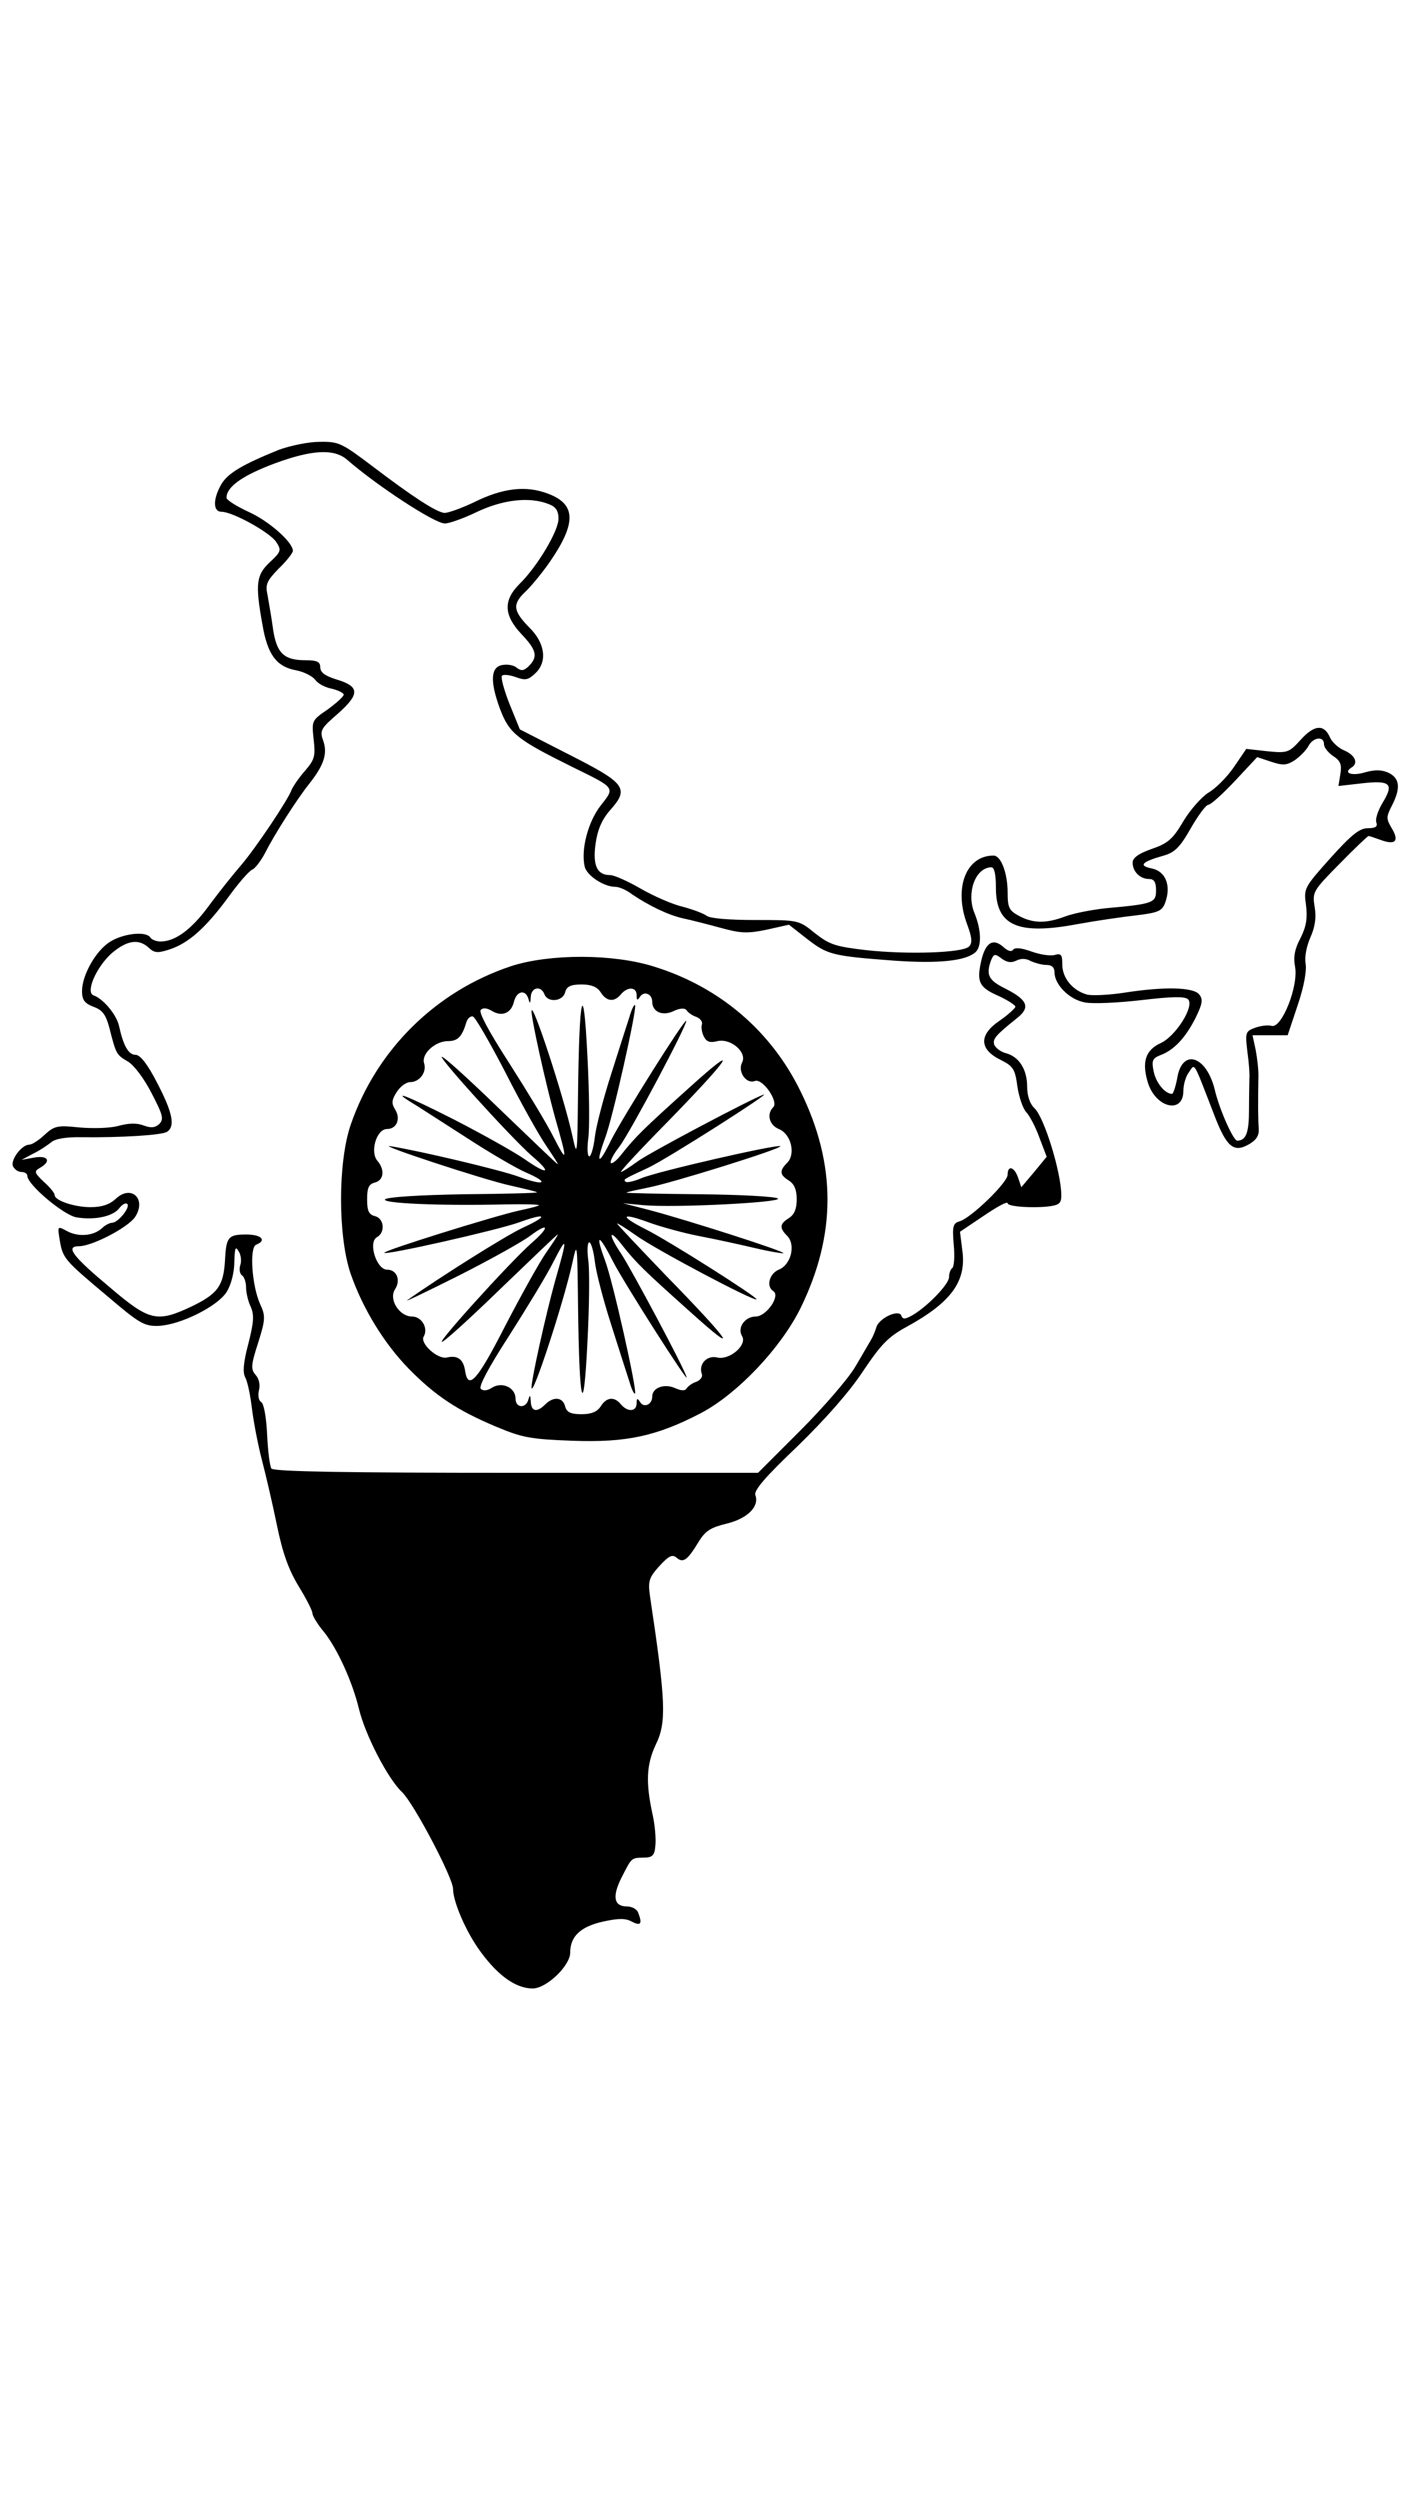
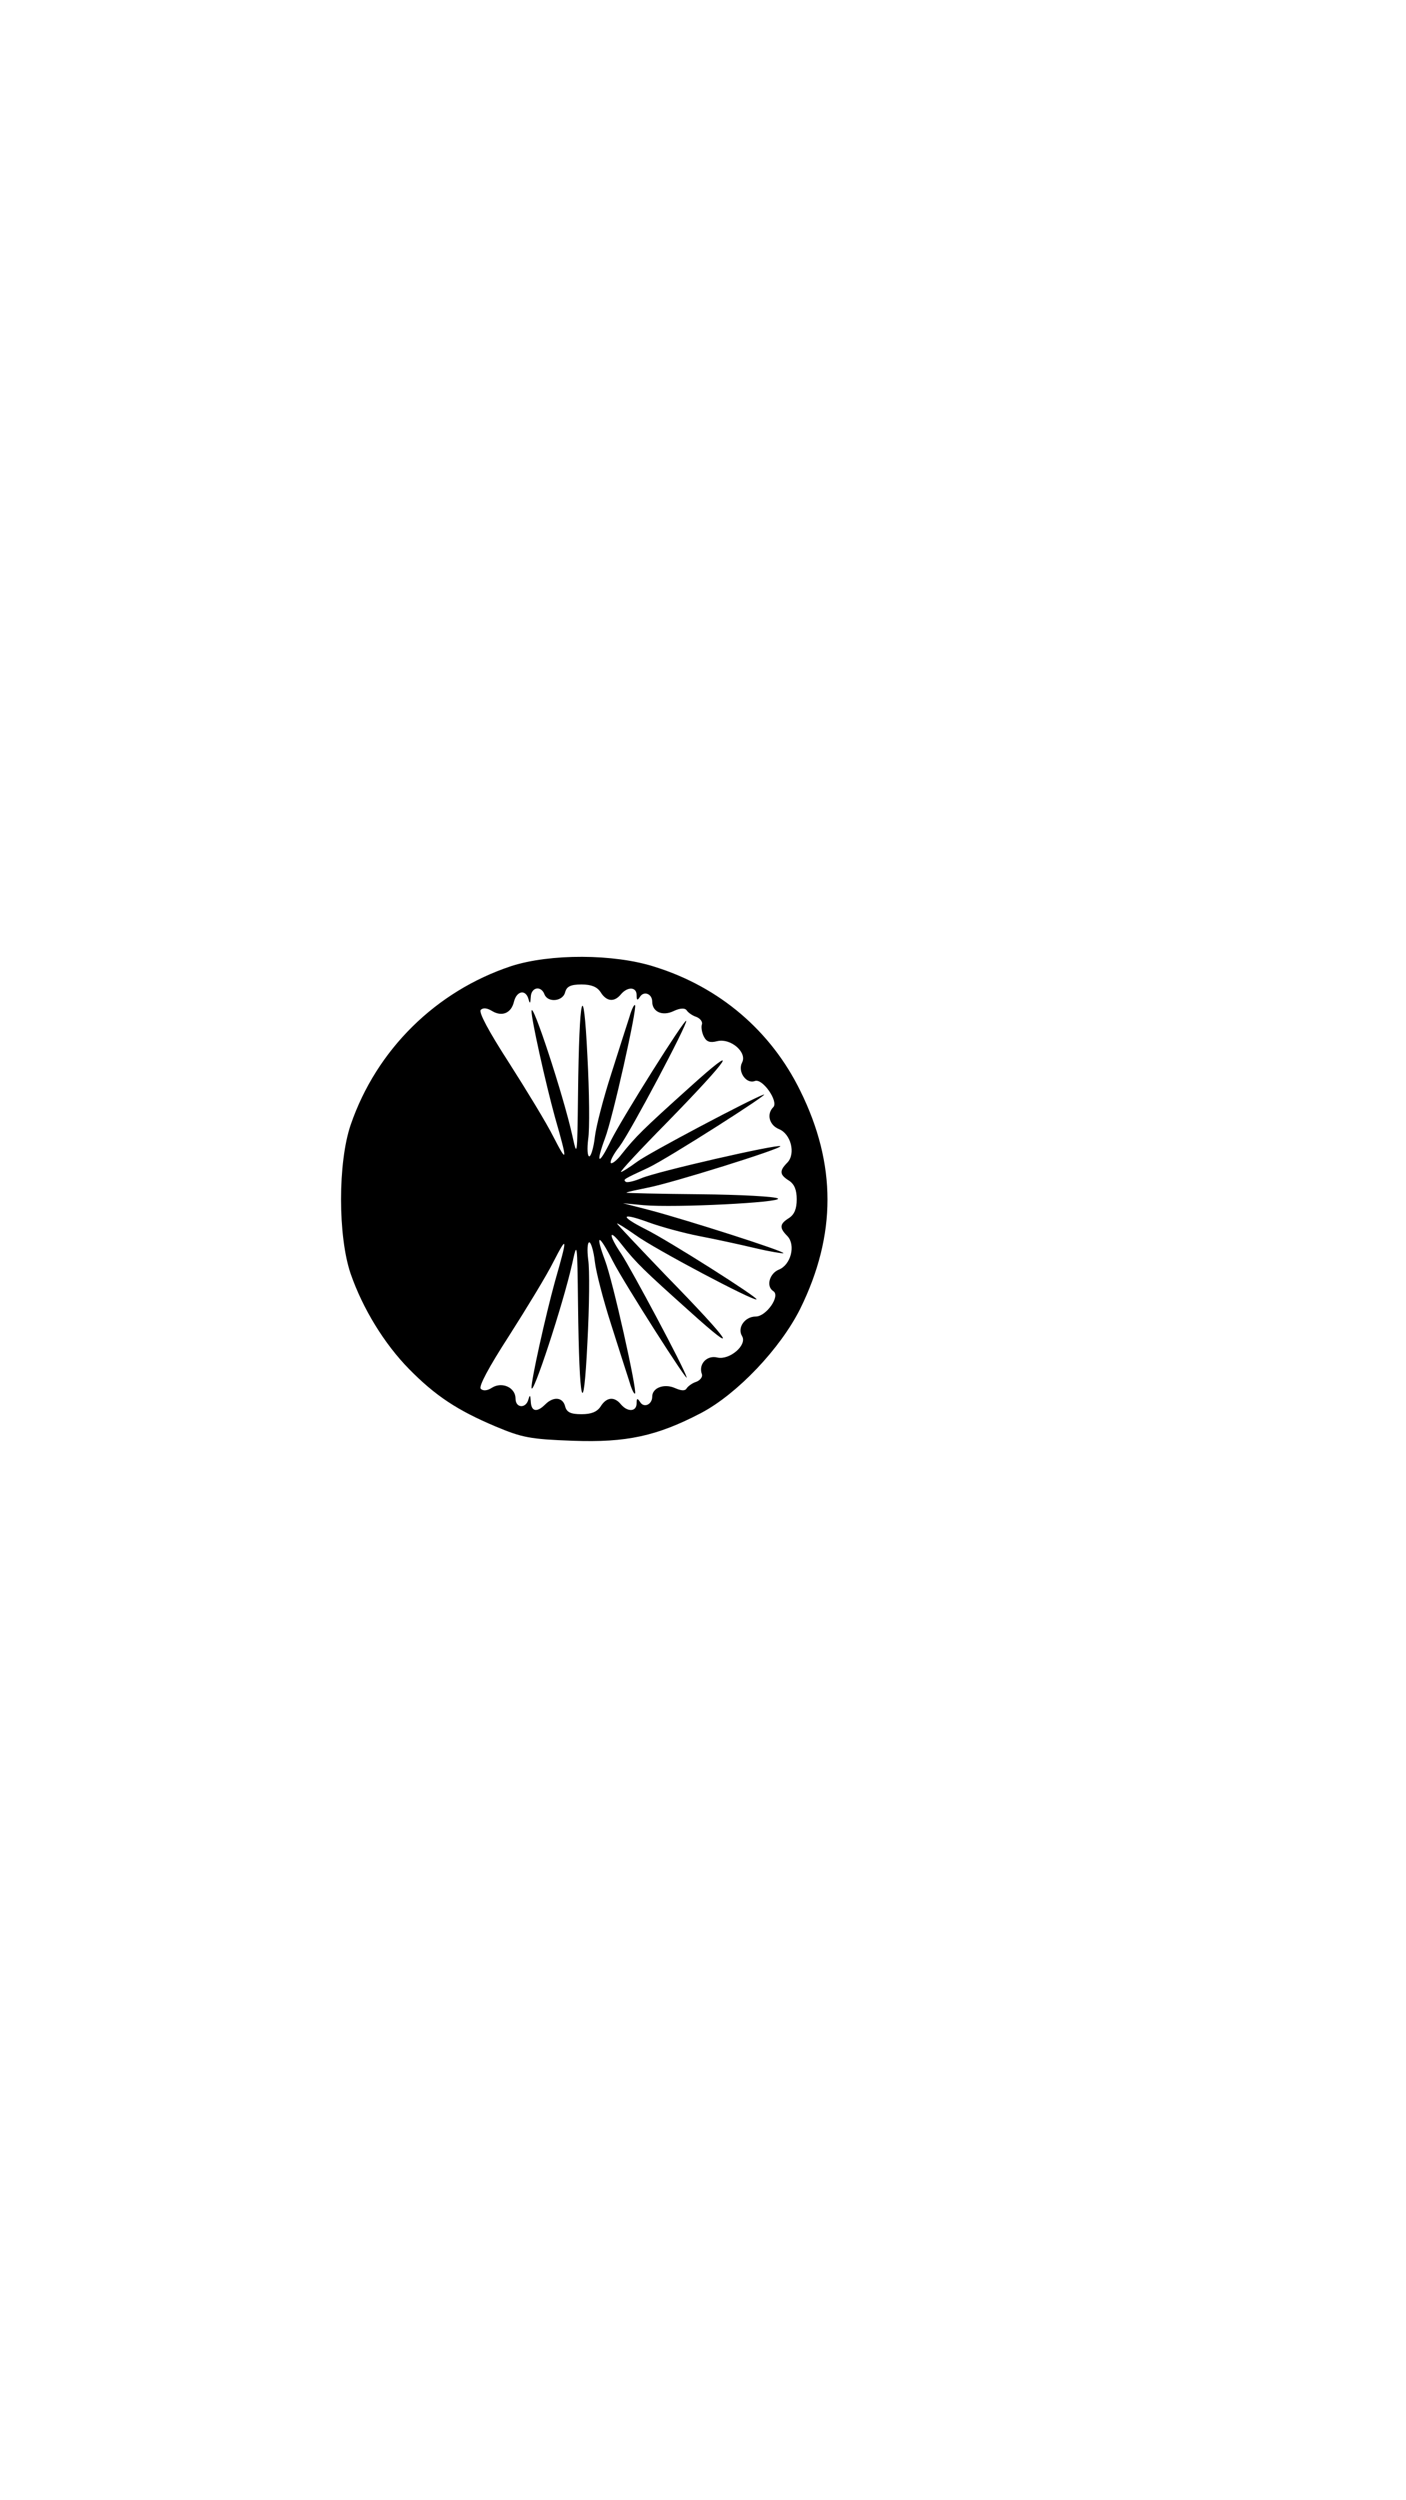
<svg xmlns="http://www.w3.org/2000/svg" version="1.0" width="360pt" height="640pt" viewBox="0 0 360 640" preserveAspectRatio="xMidYMid meet">
  <g transform="translate(0,640) scale(0.1,-0.1)" fill="#000000" stroke="none">
-     <path d="M715 5249 c-94 -38 -131 -60 -148 -88 -22 -38 -22 -71 0 -71 29 0 124 -53 140 -77 14 -21 13 -25 -16 -52 -35 -33 -38 -55 -19 -160 13 -77 36 -108 87 -117 20 -4 41 -15 48 -24 7 -10 26 -20 43 -23 16 -4 30 -11 30 -15 0 -5 -19 -22 -41 -38 -41 -28 -41 -29 -36 -76 5 -43 3 -52 -22 -81 -15 -17 -30 -39 -34 -48 -9 -26 -93 -151 -130 -194 -19 -22 -56 -68 -81 -102 -45 -62 -87 -93 -125 -93 -11 0 -23 5 -26 10 -10 17 -68 11 -102 -10 -37 -22 -73 -86 -73 -127 0 -22 6 -31 29 -40 23 -8 32 -20 41 -54 17 -67 18 -69 47 -86 16 -9 42 -44 61 -81 29 -56 32 -66 20 -79 -11 -10 -21 -11 -40 -4 -18 7 -39 6 -65 -1 -21 -6 -65 -7 -100 -4 -56 6 -64 4 -89 -19 -15 -14 -32 -25 -39 -25 -19 0 -48 -38 -42 -55 4 -8 13 -15 22 -15 8 0 15 -4 15 -10 0 -22 91 -99 125 -106 47 -8 95 2 111 24 7 9 16 14 20 10 8 -9 -24 -48 -39 -48 -6 0 -18 -6 -26 -14 -22 -20 -61 -23 -90 -7 -24 13 -24 13 -18 -24 8 -46 11 -50 122 -143 81 -69 94 -77 130 -76 56 2 153 50 176 88 11 18 19 50 19 76 1 36 3 41 11 27 6 -9 8 -26 4 -36 -3 -11 -1 -22 5 -26 5 -3 10 -17 10 -30 0 -13 5 -36 12 -50 9 -21 8 -39 -6 -94 -13 -49 -15 -74 -8 -87 6 -11 13 -46 17 -79 4 -33 15 -91 25 -130 10 -38 28 -115 39 -169 15 -73 30 -114 56 -157 19 -31 35 -62 35 -69 0 -6 13 -28 30 -48 34 -43 72 -126 89 -196 16 -67 74 -179 110 -213 30 -28 131 -220 131 -248 0 -34 35 -114 72 -163 45 -61 90 -92 132 -92 35 0 96 58 96 92 0 41 26 66 83 79 41 9 59 9 75 0 23 -12 27 -5 16 23 -3 9 -16 16 -29 16 -33 0 -38 25 -14 73 27 53 25 51 57 52 22 0 28 5 30 30 2 17 -1 53 -7 80 -18 82 -16 128 8 179 28 57 26 109 -15 382 -5 37 -2 46 24 75 24 26 33 31 44 22 17 -15 28 -7 56 39 18 30 32 38 73 48 53 13 84 44 73 73 -4 12 26 47 107 124 71 69 133 139 168 192 47 70 65 89 113 115 113 62 153 116 142 195 l-6 48 61 41 c34 23 61 38 61 32 0 -11 98 -14 125 -4 13 5 15 15 10 53 -10 69 -45 174 -66 194 -12 11 -19 32 -19 55 0 45 -21 77 -54 86 -13 3 -26 13 -30 21 -5 15 2 24 57 68 36 28 29 47 -28 76 -45 22 -51 36 -37 74 7 16 10 16 27 3 14 -10 25 -11 37 -5 12 6 25 6 37 -1 11 -5 29 -10 40 -10 14 0 21 -6 21 -19 0 -31 38 -70 78 -77 20 -4 85 -1 145 6 76 9 111 10 119 2 17 -17 -31 -94 -70 -112 -39 -18 -49 -48 -33 -101 20 -65 91 -82 91 -21 0 15 6 37 14 47 16 23 10 33 63 -104 33 -87 51 -103 91 -80 19 11 26 22 25 40 -2 24 -2 66 -1 129 1 19 -3 52 -7 73 l-8 37 45 0 45 0 26 78 c16 47 23 88 20 105 -3 17 2 44 12 67 12 27 16 51 11 79 -6 38 -4 41 64 110 38 39 72 71 74 71 3 0 17 -5 31 -10 38 -14 48 -3 29 29 -15 25 -15 30 0 59 23 45 20 70 -9 84 -18 8 -35 8 -60 1 -33 -10 -57 -2 -35 12 19 11 10 32 -18 44 -15 6 -32 22 -37 34 -15 34 -40 32 -75 -7 -30 -33 -34 -34 -85 -29 l-54 6 -32 -47 c-18 -26 -47 -55 -65 -65 -17 -11 -46 -43 -64 -73 -27 -46 -40 -57 -81 -71 -34 -12 -49 -23 -49 -35 0 -23 19 -42 42 -42 13 0 18 -8 18 -29 0 -32 -7 -35 -130 -46 -36 -4 -82 -13 -103 -21 -48 -18 -81 -18 -117 1 -26 14 -30 21 -30 60 0 50 -17 95 -36 95 -71 0 -103 -84 -67 -178 12 -33 13 -46 4 -55 -16 -16 -156 -21 -264 -9 -78 9 -93 14 -130 43 -42 34 -42 34 -153 34 -66 0 -117 4 -125 11 -8 6 -35 16 -61 23 -26 6 -74 27 -107 46 -33 19 -68 35 -79 35 -33 0 -45 24 -37 81 5 35 16 61 37 85 50 56 40 69 -104 142 l-127 65 -26 64 c-14 35 -23 68 -20 73 3 4 18 3 35 -3 24 -9 32 -8 49 8 33 29 28 78 -14 119 -42 43 -44 60 -7 94 15 15 42 48 60 74 68 99 67 147 -4 174 -57 22 -117 15 -191 -22 -32 -15 -65 -27 -75 -27 -21 2 -81 41 -185 120 -78 59 -86 63 -135 62 -29 0 -75 -10 -103 -20z m174 -26 c77 -67 224 -163 250 -163 11 0 48 13 83 30 66 31 133 39 182 20 19 -7 26 -17 26 -38 0 -31 -54 -122 -100 -167 -42 -42 -40 -80 5 -128 39 -41 43 -58 19 -82 -12 -12 -19 -13 -30 -5 -7 7 -23 10 -36 8 -32 -4 -34 -41 -8 -112 24 -64 44 -79 185 -149 112 -55 110 -52 73 -99 -32 -41 -51 -112 -41 -156 5 -23 49 -52 78 -52 10 0 29 -8 43 -19 43 -29 94 -54 132 -62 19 -4 62 -15 95 -24 51 -14 68 -15 117 -5 l58 13 46 -36 c53 -41 64 -44 223 -56 113 -8 182 -1 208 21 17 14 16 57 -2 101 -21 51 2 116 43 117 8 0 12 -17 12 -53 0 -96 55 -121 206 -93 49 9 118 19 154 23 57 7 66 11 74 34 15 43 0 79 -35 86 -35 7 -26 17 31 33 28 8 42 22 69 70 19 33 39 60 45 60 6 0 36 27 68 61 l57 61 36 -12 c30 -10 40 -9 60 4 13 9 29 25 35 36 12 23 40 27 40 5 0 -8 10 -21 23 -30 19 -12 23 -22 19 -46 l-5 -31 61 7 c72 8 82 -1 52 -50 -12 -20 -19 -42 -16 -50 4 -11 -2 -15 -22 -15 -21 0 -42 -17 -96 -77 -67 -75 -68 -77 -62 -120 4 -33 1 -54 -14 -84 -15 -28 -19 -49 -14 -74 9 -49 -34 -158 -60 -151 -10 3 -29 0 -43 -5 -24 -9 -25 -12 -19 -62 4 -28 6 -59 5 -67 0 -8 -1 -44 -1 -80 0 -59 -7 -79 -30 -80 -10 0 -46 80 -58 132 -22 87 -84 105 -96 27 -4 -21 -10 -39 -13 -39 -18 0 -41 28 -47 57 -6 28 -3 34 17 42 35 13 64 44 90 95 18 37 20 48 9 61 -15 18 -89 20 -191 4 -39 -6 -82 -8 -95 -5 -37 10 -64 42 -64 77 0 25 -3 29 -18 25 -10 -4 -37 0 -60 8 -27 10 -44 11 -48 5 -4 -6 -13 -4 -25 7 -26 23 -45 12 -56 -33 -13 -56 -7 -70 43 -92 24 -11 44 -24 44 -28 -1 -4 -19 -21 -41 -36 -53 -36 -52 -73 3 -100 32 -16 37 -23 43 -68 4 -27 14 -56 22 -65 8 -8 24 -37 34 -65 l19 -50 -32 -39 -33 -39 -8 24 c-10 29 -27 33 -27 8 0 -20 -92 -109 -122 -119 -18 -5 -20 -12 -16 -60 3 -30 1 -57 -4 -60 -4 -3 -8 -13 -8 -23 0 -19 -60 -80 -98 -100 -15 -8 -21 -8 -24 1 -6 18 -57 -6 -64 -29 -3 -10 -9 -25 -14 -33 -5 -8 -23 -40 -41 -70 -18 -30 -81 -103 -140 -162 l-108 -108 -620 0 c-427 0 -622 3 -626 11 -4 5 -9 44 -11 86 -2 44 -8 79 -15 84 -7 4 -9 17 -6 30 4 14 0 30 -8 39 -13 15 -13 24 6 83 19 60 19 69 5 99 -21 47 -28 145 -10 152 28 11 13 26 -25 26 -47 0 -52 -6 -55 -68 -4 -64 -19 -84 -85 -116 -89 -42 -108 -38 -210 49 -96 80 -114 105 -79 105 34 0 126 48 144 75 30 46 -10 84 -50 46 -15 -14 -35 -21 -64 -21 -42 0 -92 17 -92 31 0 5 -12 20 -28 34 -25 24 -25 27 -9 36 29 17 20 32 -15 26 l-33 -6 30 16 c17 8 37 22 46 29 10 9 38 14 80 13 98 -1 203 5 217 14 21 14 14 49 -25 124 -25 49 -44 73 -56 73 -18 0 -31 23 -42 73 -6 29 -40 70 -65 79 -22 7 6 72 46 108 39 33 69 38 95 14 15 -14 23 -14 54 -4 48 16 92 55 150 134 26 36 53 67 61 70 7 3 22 22 33 43 23 46 81 137 113 177 37 47 47 76 36 109 -10 27 -7 32 38 71 56 50 55 69 -5 87 -29 9 -41 18 -41 31 0 14 -8 18 -38 18 -55 0 -74 18 -83 81 -4 30 -11 68 -14 86 -6 27 -2 36 29 68 20 19 36 40 36 45 0 22 -62 77 -114 100 -30 14 -56 30 -56 36 0 28 41 57 124 88 95 35 152 38 185 9z" />
-     <path d="M1309 3927 c-193 -64 -345 -214 -411 -406 -33 -96 -33 -286 0 -382 31 -89 86 -179 150 -244 67 -68 123 -105 220 -146 69 -29 89 -33 199 -37 137 -5 215 12 328 71 93 49 203 165 254 267 93 189 93 370 0 558 -75 153 -206 265 -372 317 -105 34 -269 34 -368 2z m229 -67 c15 -24 35 -26 52 -5 17 20 40 19 40 -2 0 -14 2 -15 9 -4 10 15 31 7 31 -13 0 -26 26 -38 55 -24 17 8 29 8 33 2 4 -6 15 -14 25 -17 10 -4 17 -13 14 -20 -2 -6 0 -20 5 -30 7 -14 16 -17 35 -12 34 8 77 -29 63 -55 -12 -23 11 -56 33 -47 20 7 61 -53 47 -67 -18 -18 -10 -46 14 -56 31 -12 44 -63 22 -86 -21 -21 -20 -31 4 -46 14 -9 20 -24 20 -48 0 -24 -6 -39 -20 -48 -24 -15 -25 -25 -4 -46 22 -23 9 -74 -22 -86 -24 -10 -33 -43 -14 -55 19 -12 -18 -65 -45 -65 -28 0 -48 -29 -35 -50 14 -23 -32 -62 -63 -55 -27 7 -49 -17 -40 -42 3 -7 -4 -16 -14 -20 -10 -3 -21 -11 -25 -17 -4 -7 -14 -6 -30 1 -27 12 -58 1 -58 -22 0 -20 -21 -30 -31 -14 -7 11 -9 10 -9 -3 0 -22 -23 -23 -40 -3 -17 21 -37 19 -52 -5 -9 -14 -24 -20 -49 -20 -28 0 -38 5 -42 20 -6 24 -30 26 -51 5 -21 -21 -36 -19 -37 8 -1 16 -2 18 -6 5 -6 -24 -33 -23 -33 2 0 28 -34 44 -60 28 -12 -8 -23 -9 -29 -3 -6 6 21 56 72 135 44 69 96 154 114 190 36 70 37 65 4 -50 -25 -91 -61 -254 -60 -272 1 -29 81 214 104 317 13 59 13 58 15 -105 3 -256 14 -302 24 -97 5 93 6 188 2 213 -3 24 -2 44 3 44 4 0 11 -22 14 -49 3 -27 22 -100 42 -162 20 -63 41 -129 47 -147 5 -18 12 -32 14 -29 6 6 -57 289 -77 341 -26 70 -16 69 20 -2 28 -55 197 -320 189 -297 -8 27 -141 275 -167 315 -34 50 -33 68 1 24 37 -47 58 -67 173 -170 134 -121 109 -82 -59 90 -69 72 -126 132 -126 134 0 2 21 -11 48 -30 48 -35 303 -170 309 -164 5 4 -223 149 -285 180 -67 34 -62 43 9 17 30 -11 88 -27 129 -35 42 -8 106 -22 144 -31 38 -9 70 -14 72 -13 4 5 -247 85 -341 110 l-70 18 53 -5 c82 -7 354 7 344 17 -5 5 -95 10 -200 11 -104 1 -189 3 -188 4 1 2 26 7 55 13 59 11 344 100 339 106 -6 6 -317 -65 -356 -82 -19 -8 -37 -12 -40 -9 -6 6 -9 5 58 36 49 23 320 196 295 187 -30 -10 -295 -150 -324 -172 -19 -14 -38 -26 -41 -26 -4 0 49 57 117 126 164 168 193 212 58 90 -119 -107 -138 -126 -173 -170 -12 -16 -25 -26 -28 -23 -3 3 6 22 22 42 28 37 176 316 171 322 -5 4 -161 -244 -192 -305 -32 -66 -41 -64 -16 4 20 52 83 335 77 341 -2 3 -9 -11 -14 -29 -6 -18 -27 -84 -47 -147 -20 -62 -39 -135 -42 -162 -3 -27 -10 -49 -14 -49 -5 0 -6 20 -3 44 4 25 3 120 -2 213 -10 205 -21 159 -24 -97 -2 -163 -2 -164 -15 -105 -23 103 -103 346 -104 317 -1 -18 35 -181 60 -272 33 -115 32 -120 -4 -50 -18 36 -70 121 -114 190 -51 79 -78 129 -72 135 6 6 16 5 29 -3 25 -15 49 -6 56 24 7 28 30 32 37 7 4 -14 5 -12 6 5 1 25 26 30 35 7 8 -22 47 -19 53 5 4 15 14 20 42 20 25 0 40 -6 49 -20z m-244 -205 c39 -77 86 -161 104 -187 18 -27 32 -48 30 -48 -2 0 -61 57 -133 126 -71 69 -143 136 -160 147 -35 25 170 -202 227 -252 53 -45 41 -50 -19 -8 -26 18 -108 64 -180 101 -130 66 -170 80 -95 35 20 -13 81 -52 134 -86 54 -35 119 -73 144 -84 63 -27 49 -36 -18 -11 -46 17 -253 66 -328 78 -43 7 242 -87 308 -101 35 -8 65 -15 67 -17 2 -2 -83 -4 -188 -5 -113 -2 -195 -7 -201 -13 -10 -10 135 -17 307 -13 48 1 87 0 87 -2 0 -2 -24 -8 -52 -14 -63 -14 -349 -103 -344 -108 6 -6 289 58 345 78 71 26 77 17 9 -14 -43 -20 -210 -125 -295 -185 -10 -7 50 22 132 63 83 42 165 88 183 102 48 36 50 22 4 -18 -57 -50 -262 -277 -227 -252 17 11 89 78 160 147 72 69 131 126 133 126 2 0 -12 -21 -30 -47 -18 -26 -65 -111 -105 -188 -70 -137 -94 -165 -102 -115 -4 30 -19 42 -47 35 -24 -5 -70 37 -59 54 12 21 -5 51 -30 51 -32 0 -60 43 -44 69 16 24 5 51 -20 51 -27 0 -49 70 -26 83 22 12 19 48 -5 54 -16 4 -20 14 -20 43 0 29 4 39 20 43 23 6 26 33 6 56 -19 23 -2 81 25 81 25 0 36 27 20 51 -9 15 -8 24 5 44 9 14 24 25 34 25 24 0 43 25 36 48 -8 24 28 57 61 57 25 0 36 11 47 48 3 10 11 17 17 15 6 -2 43 -66 83 -143z" />
+     <path d="M1309 3927 c-193 -64 -345 -214 -411 -406 -33 -96 -33 -286 0 -382 31 -89 86 -179 150 -244 67 -68 123 -105 220 -146 69 -29 89 -33 199 -37 137 -5 215 12 328 71 93 49 203 165 254 267 93 189 93 370 0 558 -75 153 -206 265 -372 317 -105 34 -269 34 -368 2z m229 -67 c15 -24 35 -26 52 -5 17 20 40 19 40 -2 0 -14 2 -15 9 -4 10 15 31 7 31 -13 0 -26 26 -38 55 -24 17 8 29 8 33 2 4 -6 15 -14 25 -17 10 -4 17 -13 14 -20 -2 -6 0 -20 5 -30 7 -14 16 -17 35 -12 34 8 77 -29 63 -55 -12 -23 11 -56 33 -47 20 7 61 -53 47 -67 -18 -18 -10 -46 14 -56 31 -12 44 -63 22 -86 -21 -21 -20 -31 4 -46 14 -9 20 -24 20 -48 0 -24 -6 -39 -20 -48 -24 -15 -25 -25 -4 -46 22 -23 9 -74 -22 -86 -24 -10 -33 -43 -14 -55 19 -12 -18 -65 -45 -65 -28 0 -48 -29 -35 -50 14 -23 -32 -62 -63 -55 -27 7 -49 -17 -40 -42 3 -7 -4 -16 -14 -20 -10 -3 -21 -11 -25 -17 -4 -7 -14 -6 -30 1 -27 12 -58 1 -58 -22 0 -20 -21 -30 -31 -14 -7 11 -9 10 -9 -3 0 -22 -23 -23 -40 -3 -17 21 -37 19 -52 -5 -9 -14 -24 -20 -49 -20 -28 0 -38 5 -42 20 -6 24 -30 26 -51 5 -21 -21 -36 -19 -37 8 -1 16 -2 18 -6 5 -6 -24 -33 -23 -33 2 0 28 -34 44 -60 28 -12 -8 -23 -9 -29 -3 -6 6 21 56 72 135 44 69 96 154 114 190 36 70 37 65 4 -50 -25 -91 -61 -254 -60 -272 1 -29 81 214 104 317 13 59 13 58 15 -105 3 -256 14 -302 24 -97 5 93 6 188 2 213 -3 24 -2 44 3 44 4 0 11 -22 14 -49 3 -27 22 -100 42 -162 20 -63 41 -129 47 -147 5 -18 12 -32 14 -29 6 6 -57 289 -77 341 -26 70 -16 69 20 -2 28 -55 197 -320 189 -297 -8 27 -141 275 -167 315 -34 50 -33 68 1 24 37 -47 58 -67 173 -170 134 -121 109 -82 -59 90 -69 72 -126 132 -126 134 0 2 21 -11 48 -30 48 -35 303 -170 309 -164 5 4 -223 149 -285 180 -67 34 -62 43 9 17 30 -11 88 -27 129 -35 42 -8 106 -22 144 -31 38 -9 70 -14 72 -13 4 5 -247 85 -341 110 l-70 18 53 -5 c82 -7 354 7 344 17 -5 5 -95 10 -200 11 -104 1 -189 3 -188 4 1 2 26 7 55 13 59 11 344 100 339 106 -6 6 -317 -65 -356 -82 -19 -8 -37 -12 -40 -9 -6 6 -9 5 58 36 49 23 320 196 295 187 -30 -10 -295 -150 -324 -172 -19 -14 -38 -26 -41 -26 -4 0 49 57 117 126 164 168 193 212 58 90 -119 -107 -138 -126 -173 -170 -12 -16 -25 -26 -28 -23 -3 3 6 22 22 42 28 37 176 316 171 322 -5 4 -161 -244 -192 -305 -32 -66 -41 -64 -16 4 20 52 83 335 77 341 -2 3 -9 -11 -14 -29 -6 -18 -27 -84 -47 -147 -20 -62 -39 -135 -42 -162 -3 -27 -10 -49 -14 -49 -5 0 -6 20 -3 44 4 25 3 120 -2 213 -10 205 -21 159 -24 -97 -2 -163 -2 -164 -15 -105 -23 103 -103 346 -104 317 -1 -18 35 -181 60 -272 33 -115 32 -120 -4 -50 -18 36 -70 121 -114 190 -51 79 -78 129 -72 135 6 6 16 5 29 -3 25 -15 49 -6 56 24 7 28 30 32 37 7 4 -14 5 -12 6 5 1 25 26 30 35 7 8 -22 47 -19 53 5 4 15 14 20 42 20 25 0 40 -6 49 -20z m-244 -205 z" />
  </g>
</svg>